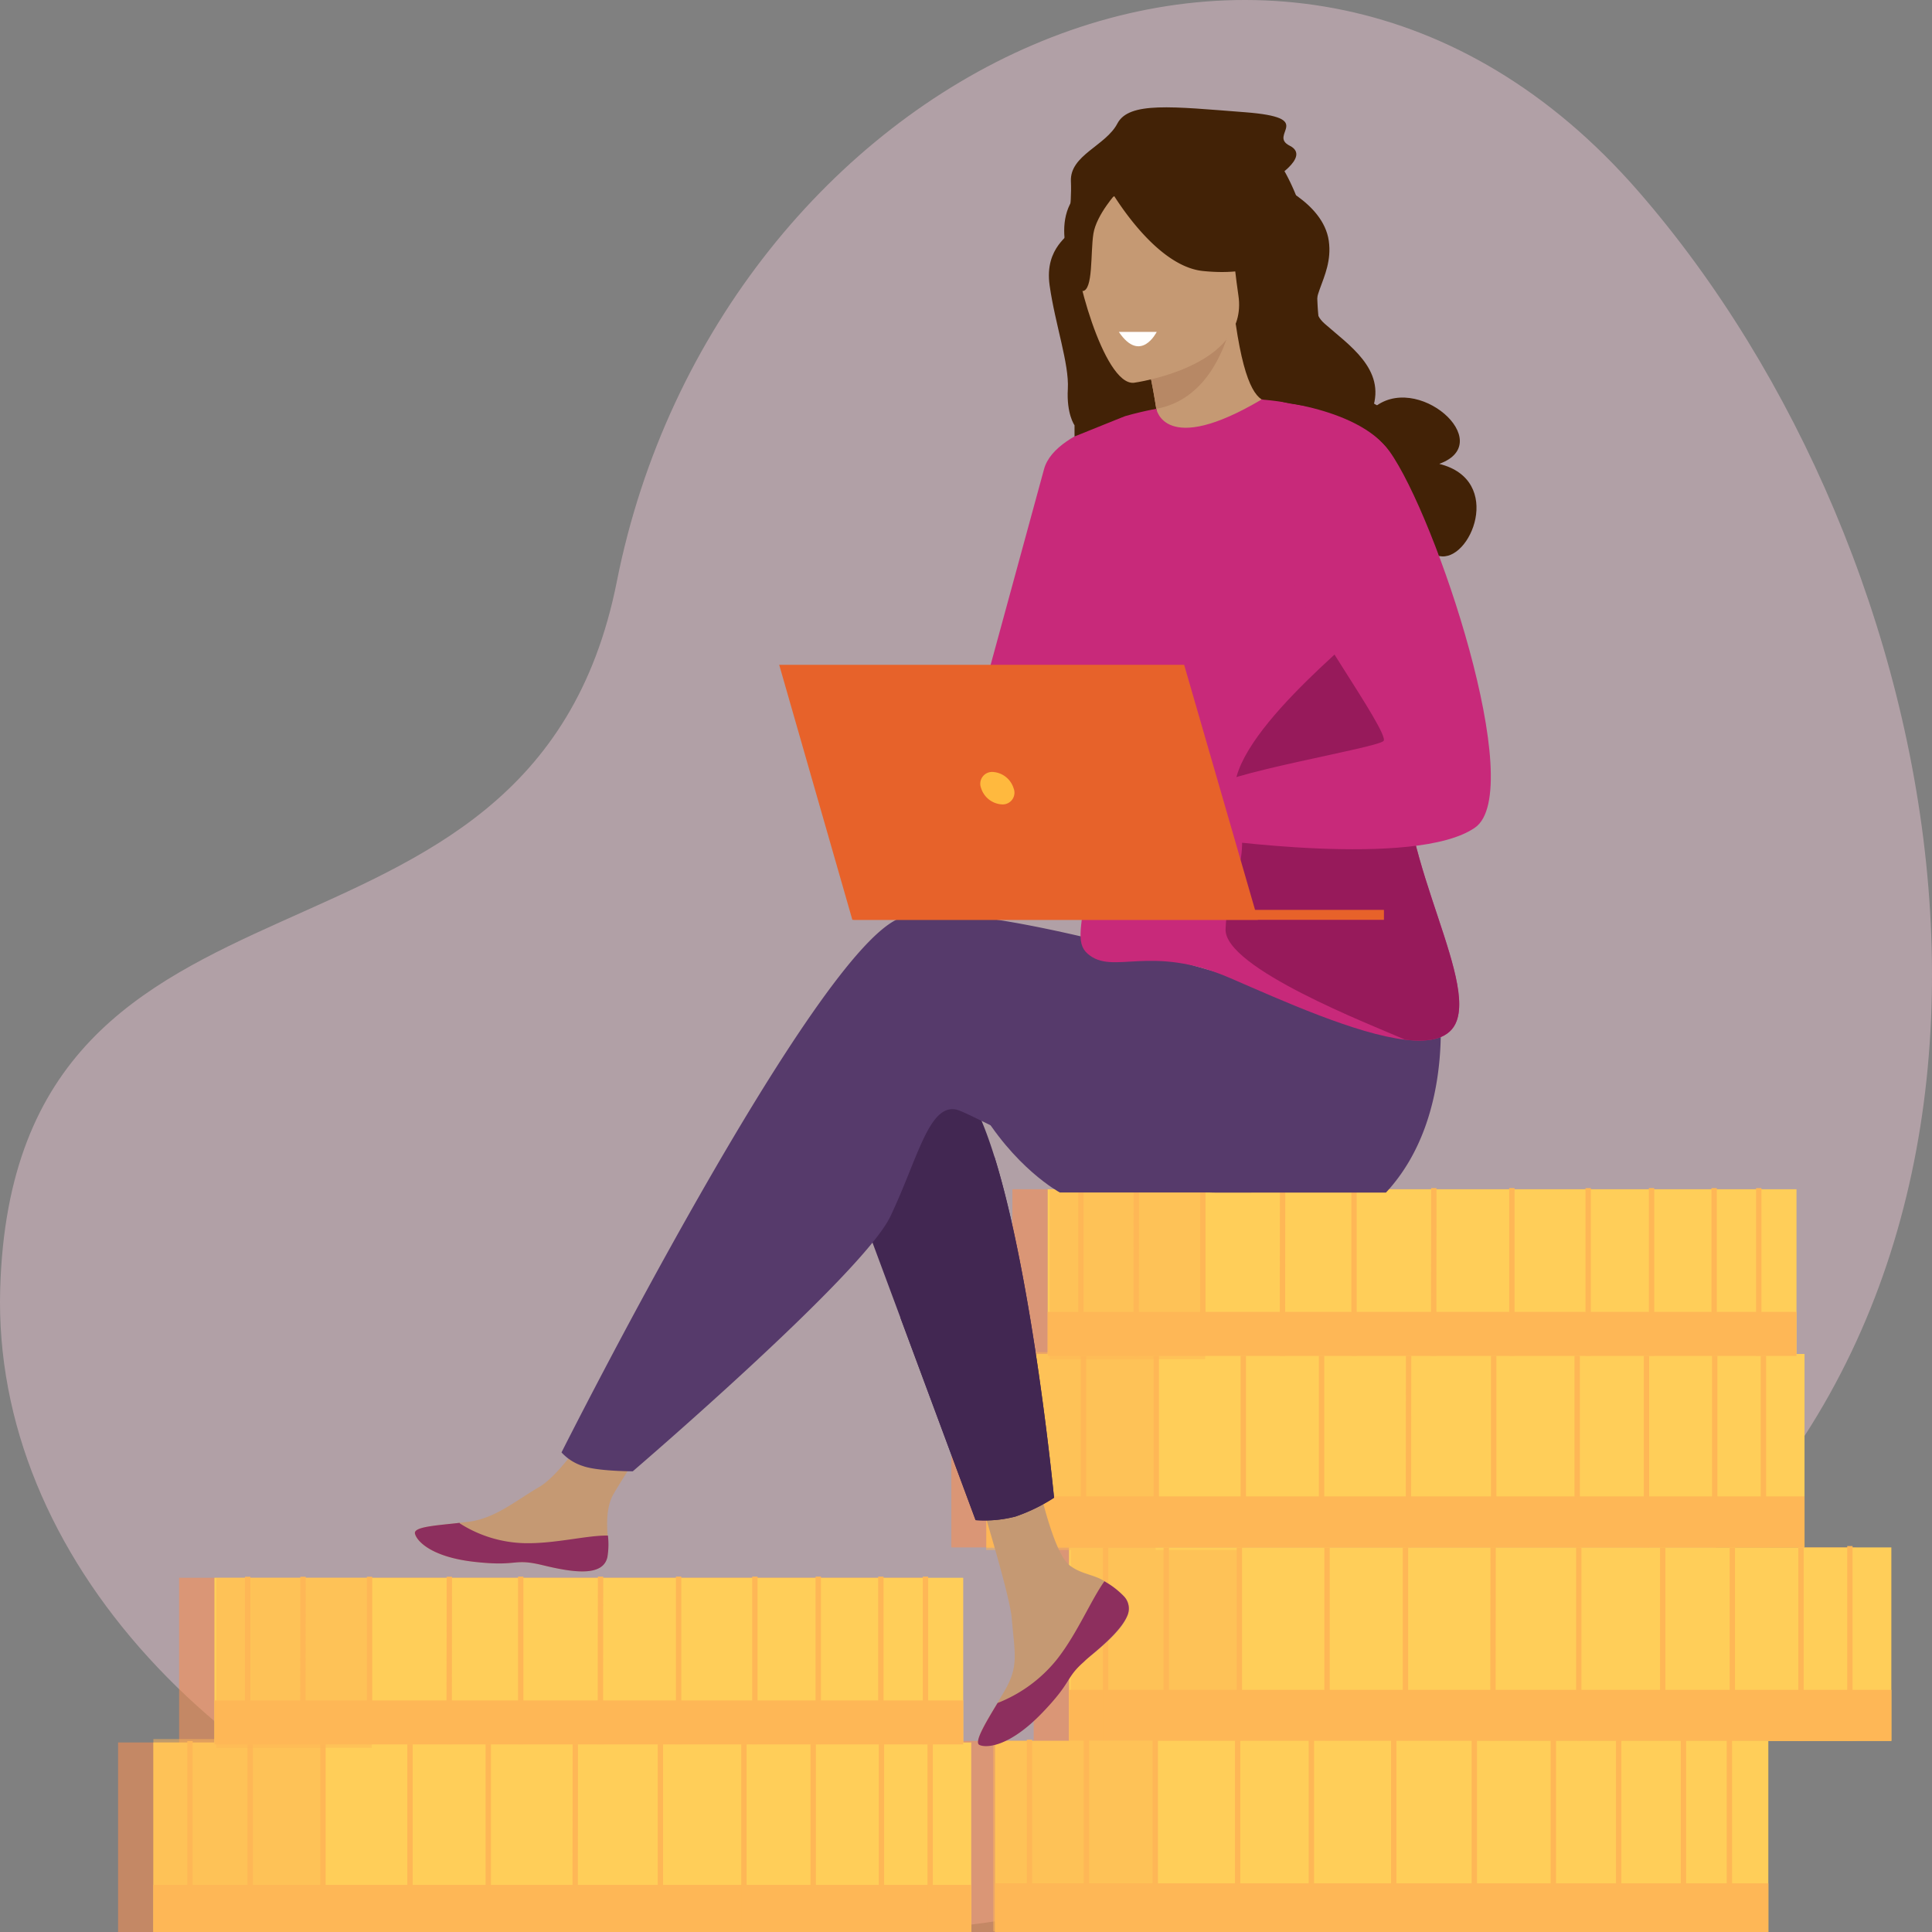
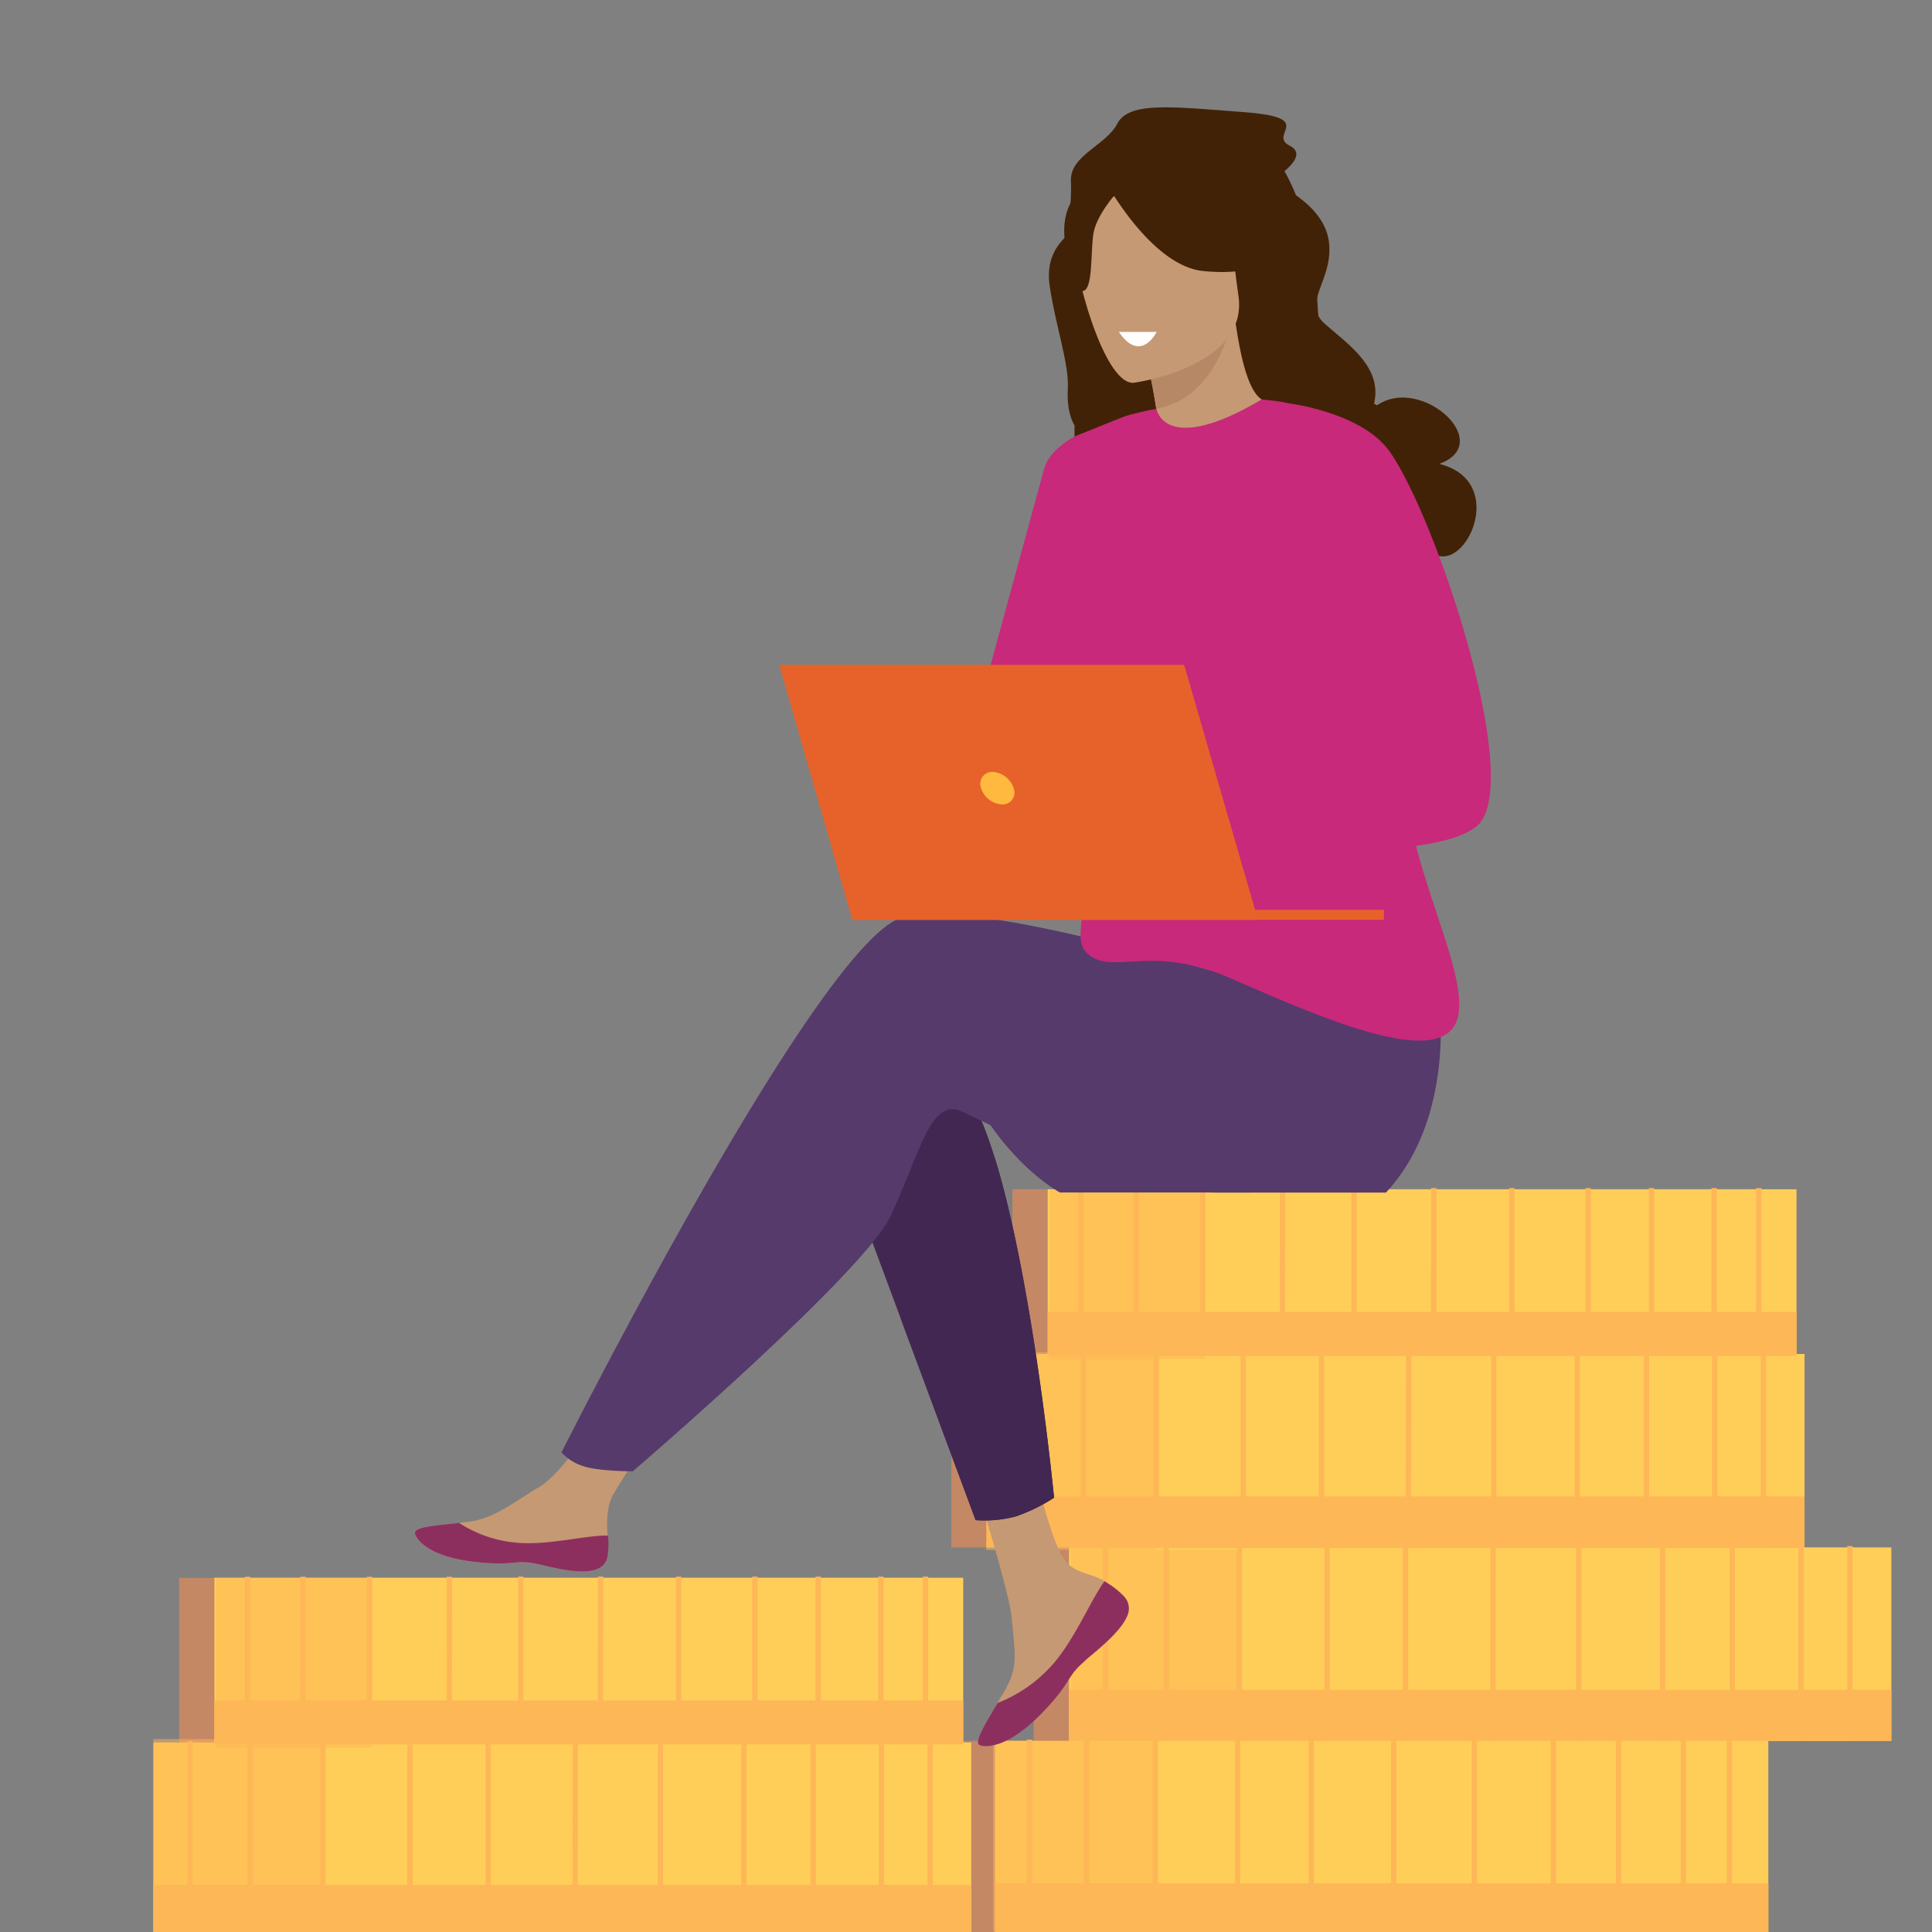
<svg xmlns="http://www.w3.org/2000/svg" width="180" height="180" fill="none">
  <rect width="100%" height="100%" fill="#808080" stroke="none" />
  <g clip-path="url(#a)">
-     <path opacity=".39" d="M156.213 147.687C85.114 211.428-1.427 169.99.018 120.083c1.267-43.83 49.422-25.46 57.45-65.902 9.354-47.111 62.316-74.104 95.17-36.36 29.362 33.731 41.51 95.869 3.575 129.866Z" fill="#FFD2E3" />
    <path d="M172.922 144.17H96.306v18.024h76.616V144.17ZM161.461 162.195H89.419v18.024h72.042v-18.024Z" fill="#FB8F4F" fill-opacity=".55" />
    <path d="M164.832 126.146H88.635v18.024h76.197v-18.024Z" fill="#FB8F4F" fill-opacity=".55" />
    <path d="M164.085 110.801H94.321v15.509h69.764v-15.509Z" fill="#FB8F4F" fill-opacity=".55" />
    <path d="M176.213 144.17H99.596v18.025h76.617V144.17Z" fill="#FFCE59" />
    <path opacity=".5" d="M115.565 144.407H99.77v17.769h15.795v-17.769Z" fill="#FEB756" />
    <path d="M176.214 157.438H99.597v4.757h76.617v-4.757Z" fill="#FEB756" />
    <path d="M172.351 144.043v18.151M167.795 144.043v18.151M161.397 144.043v18.151M154.911 144.043v18.151M147.092 144.043v18.151M139.11 144.043l-.019 18.151M130.943 144.043v18.151M123.637 144.043v18.151M115.471 144.043v18.151M108.656 144.043v18.151M103.006 144.043v18.151" stroke="#FEB756" stroke-width=".5" stroke-miterlimit="10" />
    <path d="M164.752 162.195H92.709v18.024h72.043v-18.024Z" fill="#FFCE59" />
    <path opacity=".5" d="M107.667 162.176H92.531v17.769h15.136v-17.769Z" fill="#FEB756" />
    <path d="M164.752 175.462H92.709v4.757h72.043v-4.757Z" fill="#FEB756" />
    <path d="M161.125 162.067v18.152M156.842 162.067v18.152M150.809 162.067v18.152M144.721 162.067v18.152M137.36 162.067v18.152M129.851 162.067v18.152M122.177 162.067v18.152M115.308 162.067v18.152M107.636 162.085v18.134M101.22 162.085v18.134M95.916 162.085v18.152" stroke="#FEB756" stroke-width=".5" stroke-miterlimit="10" />
    <path d="M168.123 126.146H91.925v18.024h76.198v-18.024Z" fill="#FFCE59" />
    <path opacity=".5" d="M107.667 125.98H91.872v18.427h15.795V125.98Z" fill="#FEB756" />
    <path d="M168.123 139.413H91.925v4.757h76.198v-4.757Z" fill="#FEB756" />
    <path d="M164.296 126.019v18.151M159.756 126.019v18.151M153.397 126.019v18.151M146.944 126.019v18.151M139.164 126.019v18.151M131.236 126.019l-.018 18.151M123.127 126.019v18.151M115.836 126.019v18.151M107.727 126.019v18.151M100.945 126.019v18.151M95.334 126.019v18.151" stroke="#FEB756" stroke-width=".5" stroke-miterlimit="10" />
    <path d="M167.376 110.801H97.612v15.509h69.764v-15.509Z" fill="#FFCE59" />
    <path opacity=".5" d="M112.274 110.843H97.795v15.795h14.479v-15.795Z" fill="#FEB756" />
    <path d="M167.376 122.228H97.612v4.1h69.764v-4.1Z" fill="#FEB756" />
    <path d="M163.859 110.692v15.618M159.702 110.692v15.618M153.871 110.692v15.618M147.967 110.692v15.618M140.859 110.692v15.618M133.586 110.692l-.018 15.618M126.15 110.692v15.618M119.498 110.71l-.018 15.6M112.064 110.71v15.6M105.868 110.71l-.018 15.6M100.71 110.71v15.6" stroke="#FEB756" stroke-width=".5" stroke-miterlimit="10" />
-     <path d="M87.198 162.342H11v18.025h76.198v-18.025Z" fill="#FB8F4F" fill-opacity=".55" />
    <path d="M86.45 146.997H16.687v15.51h69.765v-15.51Z" fill="#FB8F4F" fill-opacity=".55" />
    <path d="M90.488 162.343H14.29v18.024h76.198v-18.024Z" fill="#FFCE59" />
    <path opacity=".5" d="M30.085 162.025H14.29v17.769h15.795v-17.769Z" fill="#FEB756" />
    <path d="M90.488 175.61H14.29v4.757h76.198v-4.757Z" fill="#FEB756" />
    <path d="M86.662 162.215v18.152M82.122 162.215v18.152M75.763 162.215v18.152M69.31 162.215v18.152M61.53 162.215v18.152M53.602 162.215l-.019 18.152M45.492 162.215v18.152M38.201 162.215v18.152M30.092 162.215v18.152M23.31 162.215v18.152M17.7 162.215v18.152" stroke="#FEB756" stroke-width=".5" stroke-miterlimit="10" />
    <path d="M89.741 146.997H19.977v15.51h69.764v-15.51Z" fill="#FFCE59" />
    <path opacity=".5" d="M34.64 147.04H20.16v15.794h14.48V147.04Z" fill="#FEB756" />
    <path d="M89.741 158.424H19.977v4.1h69.764v-4.1Z" fill="#FEB756" />
    <path d="M86.224 146.888v15.619M82.067 146.888v15.619M76.236 146.888v15.619M70.332 146.888v15.619M63.225 146.888v15.619M55.952 146.888l-.018 15.619M48.516 146.888v15.619M41.864 146.906l-.018 15.601M34.43 146.906v15.601M28.234 146.906l-.019 15.601M23.075 146.906v15.601" stroke="#FEB756" stroke-width=".5" stroke-miterlimit="10" />
    <path d="M91.052 102.879c3.405 5.947 7.692 8.222 7.692 8.222h17.84s-28.133-12.742-25.532-8.222Z" fill="#563A6B" />
    <path d="M104.74 148.754a1.648 1.648 0 0 1 .297 1.764c-.426 1.175-1.833 2.478-3.469 3.796-.208.169-.391.318-.555.461l-.124.114-.094.085c-1.521 1.402-.951 1.724-3.682 4.569-3.117 3.246-5.263 3.3-5.872 3.008-.496-.253.53-1.983 1.695-3.905.054-.094.109-.189.168-.283l.46-.778c1.364-2.324.992-3.414.69-6.878-.263-2.815-4.376-15.72-4.376-15.72l5.972-1.025s1.798 10.273 3.78 11.858c1.061.843 2.246.853 3.266 1.487l.214.134c.6.362 1.148.804 1.63 1.313Z" fill="#C59973" />
    <path d="M104.74 148.754c.214.234.356.525.408.838.053.313.015.634-.111.926-.495 1.17-1.893 2.478-3.469 3.781-.203.174-.386.327-.55.496l-.124.114-.094.084c-1.521 1.402-.951 1.725-3.682 4.569-3.117 3.246-5.263 3.301-5.872 3.008-.496-.253.53-1.982 1.695-3.905a13.317 13.317 0 0 0 5.55-4.088c1.873-2.394 3.127-5.452 4.405-7.255l.213.133a7.78 7.78 0 0 1 1.631 1.299Z" fill="#8D2F5E" />
    <path d="M56.58 145.023c-.366 1.843-2.973 1.536-5.946.822-2.974-.713-2.235.134-6.413-.327-4.177-.461-5.451-2.022-5.575-2.646-.124-.625 1.953-.744 4.168-.991l.837-.099c2.478-.313 4.332-1.928 6.601-3.251 2.151-1.254 5.362-6.368 5.362-6.368l5.73.451s-3.004 4.569-4.169 6.556c-.683 1.169-.649 2.711-.565 3.905a7.2 7.2 0 0 1-.03 1.948Z" fill="#C59973" />
    <path d="M50.649 145.845c-2.934-.719-2.235.134-6.413-.327-4.177-.461-5.451-2.022-5.575-2.647-.124-.624 1.953-.743 4.168-.991v.045a11.742 11.742 0 0 0 6.016 1.848c2.835.07 5.838-.743 7.795-.708a7.2 7.2 0 0 1-.044 1.982c-.382 1.819-3.008 1.511-5.947.798Z" fill="#8D2F5E" />
    <path d="m78.544 108.385 5.357 14.411 6.993 18.832a11.41 11.41 0 0 0 3.717-.337 16.285 16.285 0 0 0 3.592-1.75s-1.942-20.209-5.565-31.81c-.927-2.973-1.982-5.387-3.117-6.745-5.615-6.645-10.977 7.399-10.977 7.399Z" fill="#422752" />
    <path d="M127.392 94.935S91.905 82.938 83.991 85.49c-7.915 2.552-31.677 49.829-31.677 49.829a4.592 4.592 0 0 0 1.982 1.264c1.363.495 4.659.495 4.659.495s21.448-18.385 24-23.747c2.552-5.362 3.573-10.467 6.125-9.956 1.561.312 13.618 7.736 24.417 7.736h15.63c6.759-7.275 4.866-18.832 4.866-18.832l-6.601 2.656Z" fill="#563A6B" />
    <path d="M103.521 42.118c-.654-1.125-1.447-3.147-2.047-6.819.079.367 1.075 4.956 3.073 7.473 7.73 4.267 23.093 19.288 23.053 22.37 0 0 4.312-8.811 4.391-8.87 0 0 8.256-12.365-3.122-18.198-5.783-2.973-6.095-7.32-6.16-11.115-.064-3.796-3.063-19.947-13.792-14.828 0 0-1.833-.649-2.621-.47.366.042.716.176 1.016.391a8.538 8.538 0 0 0-4.574 1.249c-3.876 2.616-5.892 23.564.783 28.817Z" fill="#422206" />
    <path d="M107.778 42.326c-.035 0 3.806 1.328 6.373.193 2.413-1.065 4.242-5.04 4.207-5.044-1.1-.05-2.304-.992-3.231-7.31l-.496.163-7.839 2.835s.57 2.523.936 4.926c.312 2.012.481 3.95.05 4.237Z" fill="#C59973" />
    <path d="M106.792 33.163s.57 2.523.936 4.926c4.52-.813 6.294-5.317 6.938-7.76l-7.874 2.834Z" fill="#B78865" />
    <path d="M116.554 28.366s2.404-3.801 2.974-7.052c.411-2.32-.768-10.902-9.416-9.678a11.73 11.73 0 0 0-4.867 1.843c-1.878 1.264-4.584 4-1.556 11.502l.788 2.537 12.077.848Z" fill="#422206" />
    <path d="M105.622 35.665s10.759-1.442 9.758-8.132c-1.001-6.69-.288-11.398-7.201-10.739-6.913.66-7.864 3.39-8.073 5.704-.208 2.314 2.691 13.37 5.516 13.167Z" fill="#C59973" />
    <path d="M103.263 17.37s4.123 7.398 8.811 7.879c4.688.48 6.443-1.026 6.443-1.026a12.909 12.909 0 0 1-5.318-6.938s-8.281-3.984-9.936.084Z" fill="#422206" />
    <path d="M104.086 17.895s-1.928 2.086-2.215 3.87c-.288 1.784 0 5.322-1.031 5.357 0 0-3.018-4.995-.991-8.39 2.17-3.598 4.237-.837 4.237-.837Z" fill="#422206" />
    <path d="M135.718 95.109c-.59 1.626-2.384 2.047-4.792 1.76-4.589-.536-11.398-3.613-16.314-5.744-7.493-3.246-10.903-.198-13.276-2.265-2.374-2.067 2.72-6.66-1.705-27.995-1.487-7.23 8.097-22.796 8.097-22.796s.734 4.54 9.832-.862c.323-.188 3.905 5.114 7.355 11.65 3.806 7.216 7.433 15.928 6.378 20.418-2.047 8.583 6.125 21.126 4.425 25.834Z" fill="#C8297A" />
-     <path d="M135.718 95.109c-.59 1.625-2.384 2.046-4.792 1.759-3.177-1.383-16.894-6.695-16.741-10.298.228-5.332 2.637-5.506.937-12.087-1.368-5.283 11.309-15.11 13.331-17.246 3.801 7.21 3.91 7.553 2.839 12.043-2.046 8.578 6.126 21.12 4.426 25.829Z" fill="#971A5B" />
    <path d="m83.901 122.796 6.993 18.832a11.437 11.437 0 0 0 3.717-.337 16.285 16.285 0 0 0 3.592-1.75s-1.942-20.209-5.565-31.81l-8.737 15.065Z" fill="#422752" />
    <path d="M107.728 38.089s-9.361 1.586-10.456 5.615c-1.096 4.029-7.573 27.752-7.573 27.752s4.763.857 6.938-1.344c2.176-2.2 7.652-20.397 7.652-20.397l3.439-11.626ZM117.56 37.227s8.851.545 11.894 4.817c4.311 6.016 12.885 31.646 7.964 35.066-5.521 3.85-25.126.991-25.126.991s-.654-3.048.253-4.525c.907-1.476 15.66-3.86 16.354-4.539.694-.679-8.514-13.276-8.514-15.318s-2.825-16.492-2.825-16.492Z" fill="#C8297A" />
    <path d="M117.199 85.698H79.412l-6.815-23.757h37.728l6.874 23.757Z" fill="#E7622A" />
    <path d="M128.938 84.771H79.54v.927h49.398v-.927Z" fill="#E7622A" />
    <path d="M91.41 73.433a1.101 1.101 0 0 1 1.08-1.512 2.166 2.166 0 0 1 1.942 1.512 1.094 1.094 0 0 1-1.075 1.511 2.161 2.161 0 0 1-1.948-1.511Z" fill="#FFB93E" />
    <path d="M115.444 30.328s.734 6.284 4.163 7.141c3.429.858 10.407-.322 14.48 14.332 2.9.654 6.101-7.077 0-8.583 5.506-1.982-2.155-8.752-6.209-5.13 1.259-3.691-2.22-5.946-4.46-7.928-2.24-1.983.902-4.079.381-7.726-.52-3.648-5.451-5.556-5.451-5.556s3.9-2.254 1.814-3.3c-2.086-1.046 2.607-2.602-4.168-3.122-6.774-.52-10.813-1.016-11.893 1.056-1.081 2.071-4.426 2.938-4.327 5.366.1 2.429-.376 4.213-.138 4.624.238.411-2.364 1.452-1.844 5.1.52 3.647 1.829 7.29 1.695 9.633-.134 2.344.624 3.385.624 3.385v1.046l4.683-1.888-2.428-3.108-2.25-6.586.233-4.316 1.294-5.744 6.556-2.23 9.53 5.209 1.898 5.119-4.183 3.206Z" fill="#422206" />
    <path d="M104.24 30.923h3.528s-1.492 3.013-3.528 0Z" fill="#FFFEFD" />
  </g>
  <defs>
    <clipPath id="a">
      <path fill="#fff" d="M0 0h180v180H0z" />
    </clipPath>
  </defs>
</svg>